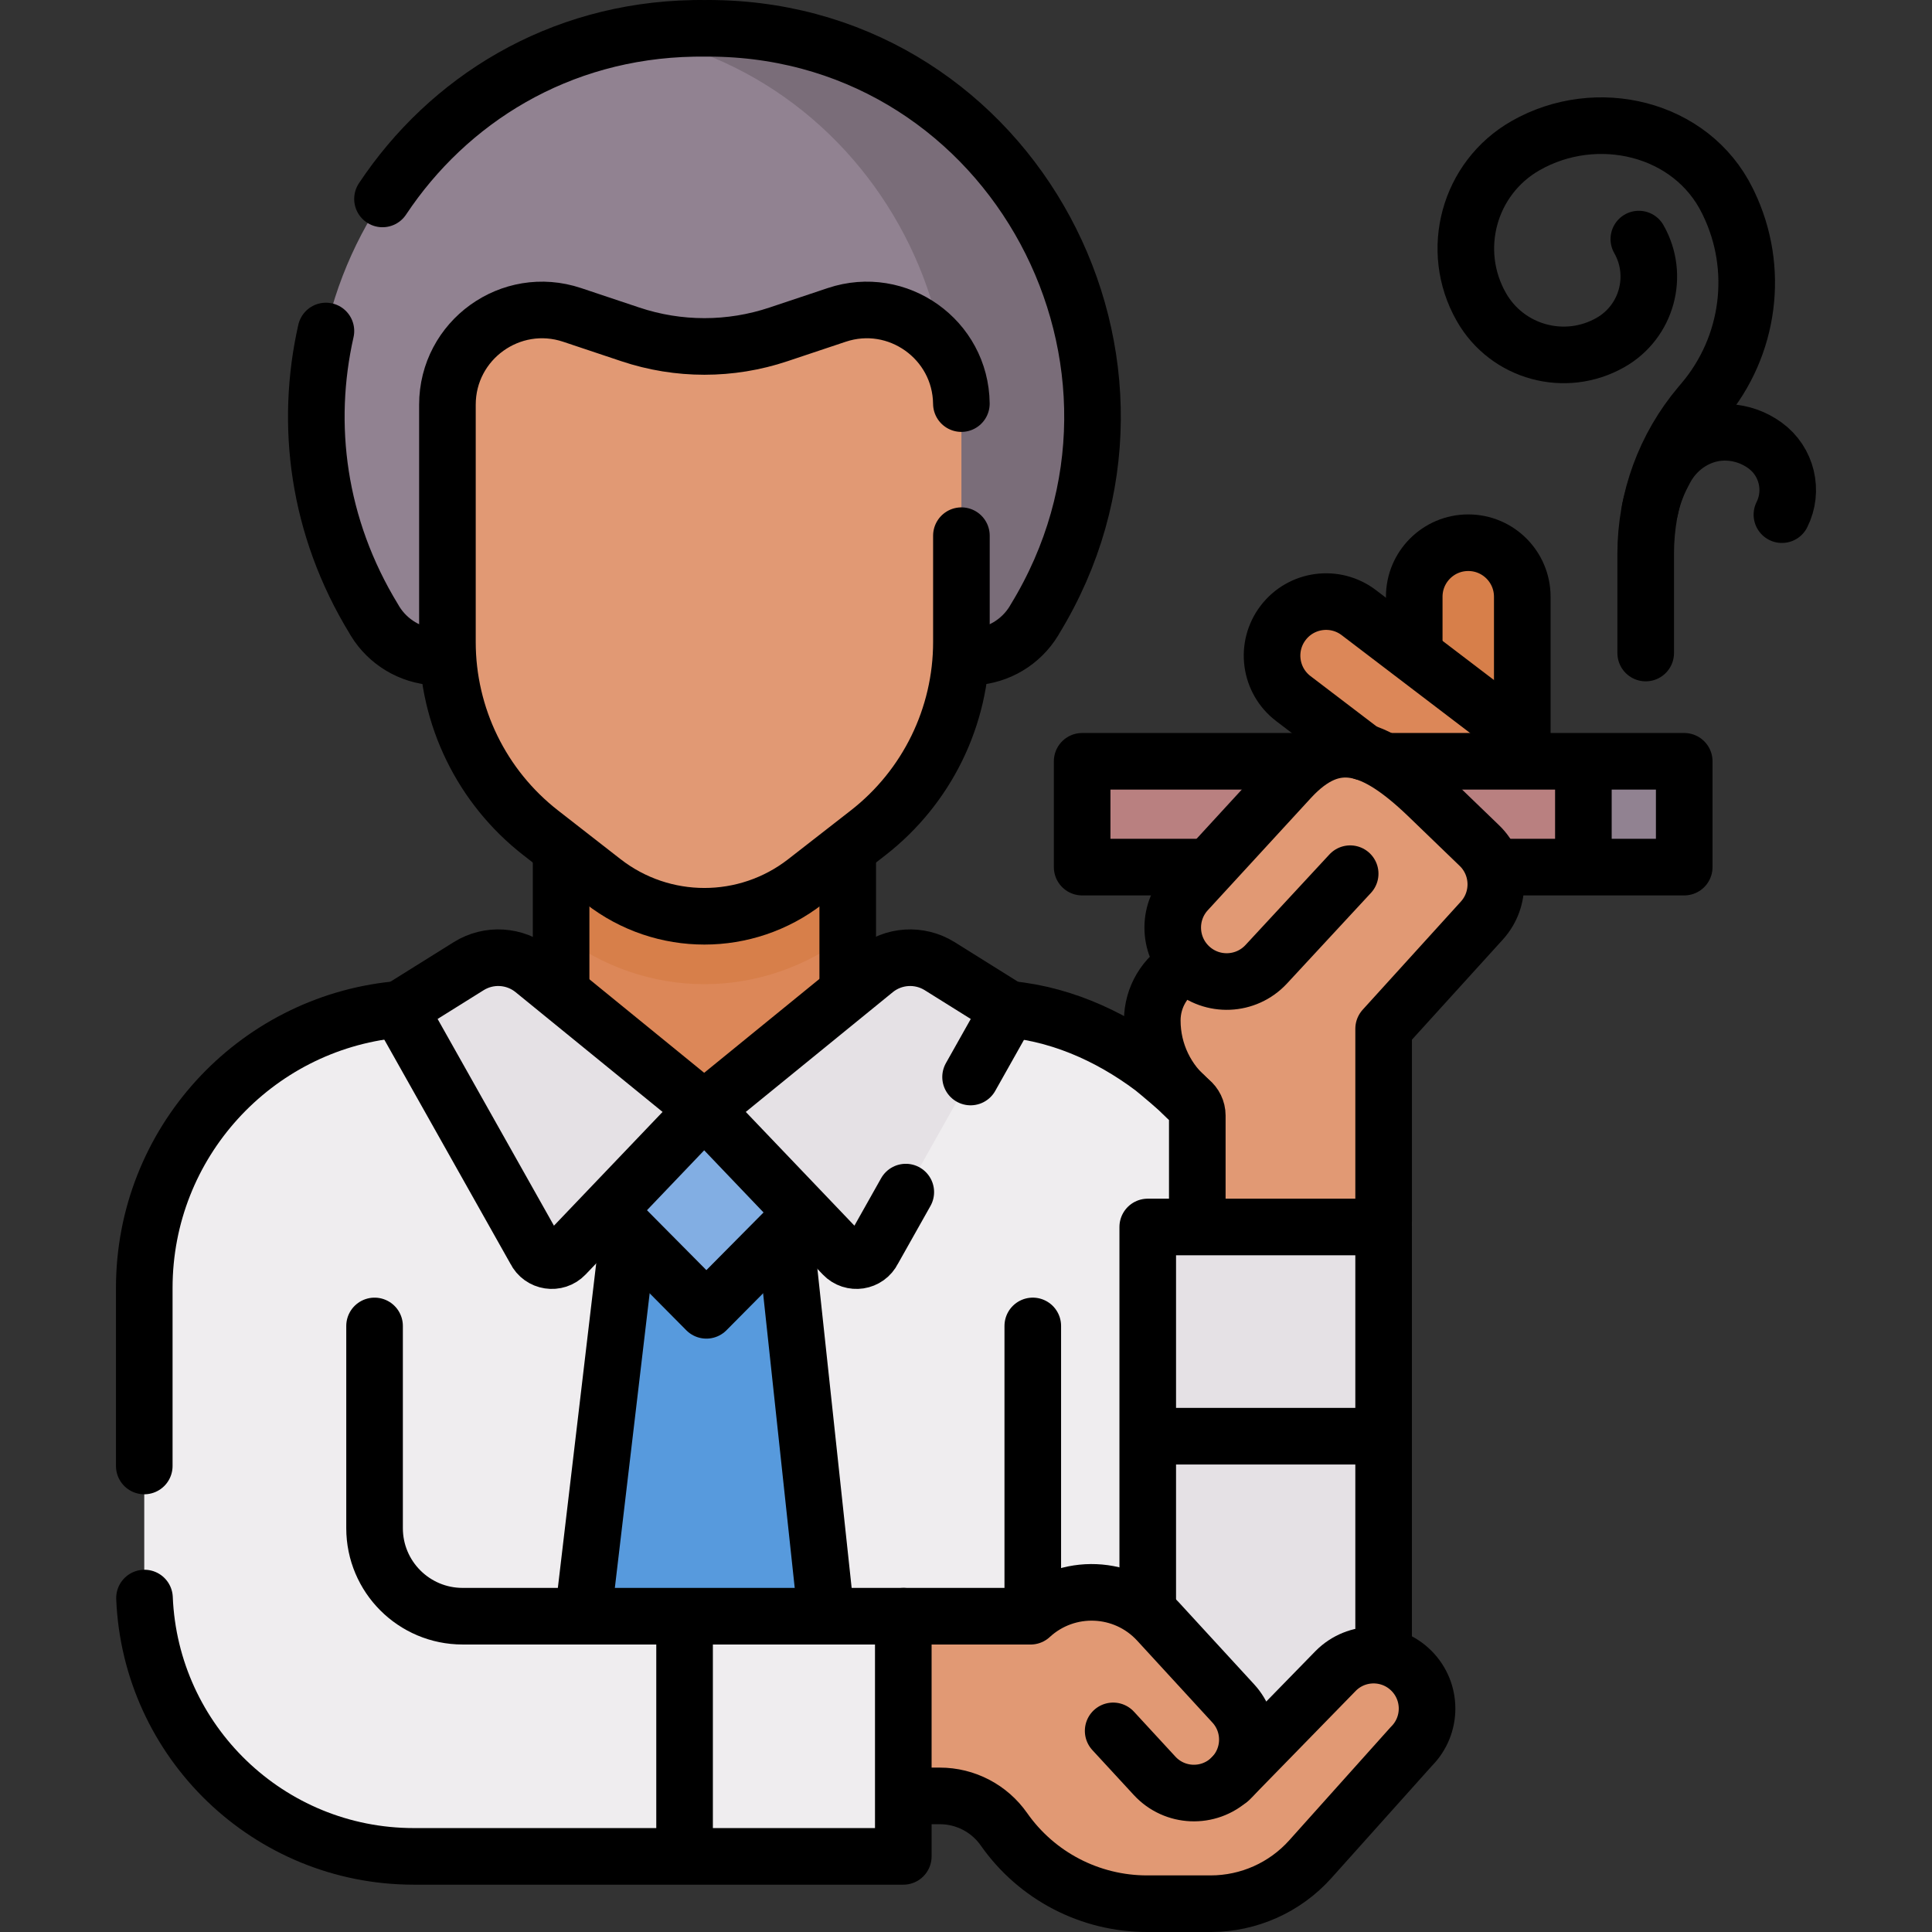
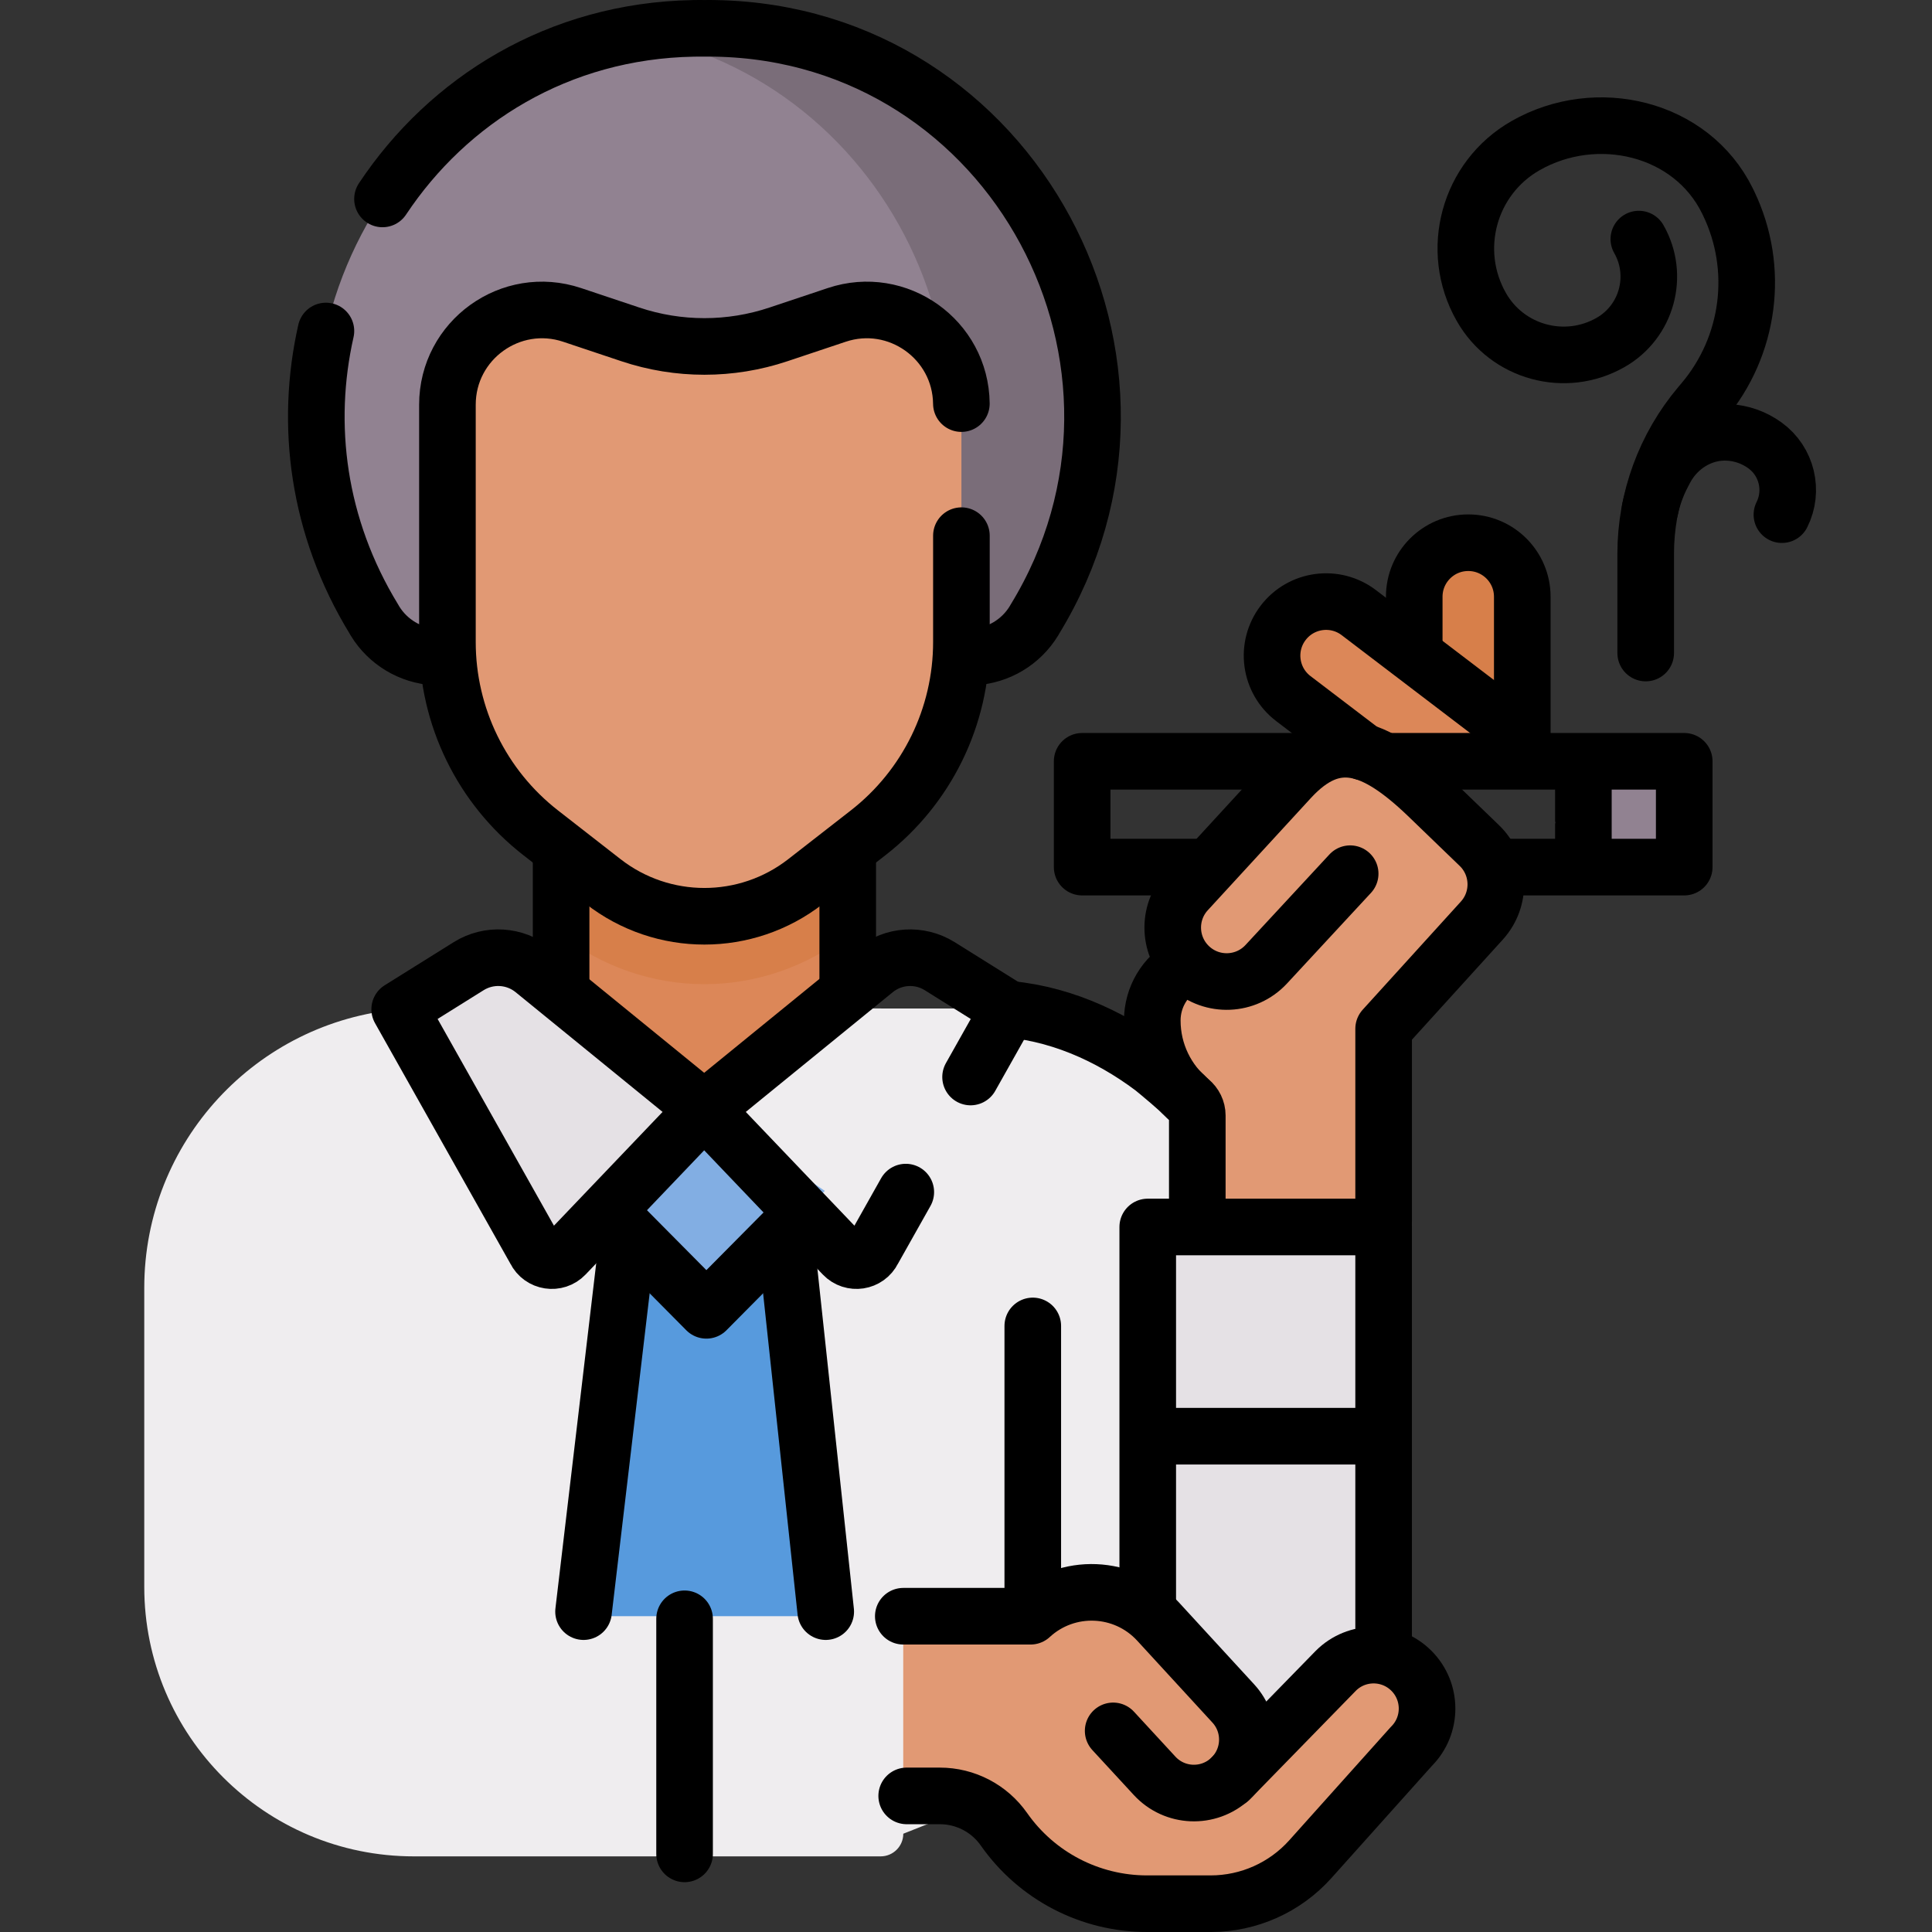
<svg xmlns="http://www.w3.org/2000/svg" version="1.1" id="Capa_1" x="0px" y="0px" viewBox="0 0 511.999 511.999" style="enable-background:new 0 0 511.999 511.999;" xml:space="preserve" width="512" height="512">
  <rect x="0" y="0" width="511.999" height="511.999" fill="#333333" stroke="none" />
  <g>
    <g>
      <g>
-         <path style="fill:#EFEDEF;" d="M323.125,294.979c-0.206-0.235-9.252-4.734-9.252-4.734c-2.432-2.326-7.827-6.809-8.506-7.317&#10;&#09;&#09;&#09;&#09;c-10.789-8.075-23.852-14.162-38.054-15.462c-0.853-0.078-1.709-0.145-2.57-0.188l-141.716-0.093h-10.665&#10;&#09;&#09;&#09;&#09;c-2.17,0-4.318,0.099-6.441,0.282c-37.925,3.264-67.69,35.078-67.69,73.849v79.197c0,39.457,31.986,71.443,71.443,71.443h64.249&#10;&#09;&#09;&#09;&#09;l7.5-5.917l7.5,5.917h44.459c3.314,0,6-2.686,6-6l-0.016-10.021l79.147-31.402L323.125,294.979z" />
+         <path style="fill:#EFEDEF;" d="M323.125,294.979c-0.206-0.235-9.252-4.734-9.252-4.734c-2.432-2.326-7.827-6.809-8.506-7.317&#10;&#09;&#09;&#09;&#09;c-10.789-8.075-23.852-14.162-38.054-15.462c-0.853-0.078-1.709-0.145-2.57-0.188l-141.716-0.093h-10.665&#10;&#09;&#09;&#09;&#09;c-2.17,0-4.318,0.099-6.441,0.282c-37.925,3.264-67.69,35.078-67.69,73.849v79.197c0,39.457,31.986,71.443,71.443,71.443h64.249&#10;&#09;&#09;&#09;&#09;l7.5-5.917l7.5,5.917h44.459c3.314,0,6-2.686,6-6l79.147-31.402L323.125,294.979z" />
      </g>
      <polygon style="fill:#579ADD;" points="154.502,428.306 166.885,323.527 207.573,322.256 218.957,428.306 &#09;&#09;" />
      <polygon style="fill:#DC8758;" points="224.657,271.934 224.657,247.729 219.126,236.579 224.657,214.117 148.697,213.568 &#10;&#09;&#09;&#09;152.491,239.121 148.697,247.809 148.697,273.487 187.197,303.356 &#09;&#09;" />
      <path style="fill:#918291;" d="M248.057,174.104c6.532-0.366,12.496-3.917,15.932-9.526v-0.518&#10;&#09;&#09;&#09;c41.189-67.38,4.584-153.487-74.369-154.915c-1.454,0.002,0.66-0.032-5.888,0c-5.509,0.1-16.039-0.096-16.039-0.096&#10;&#09;&#09;&#09;c-69.028,12.05-106.927,92.332-68.613,155.011l0.303,0.518c3.437,5.61,9.4,9.16,15.932,9.526H248.057z" />
      <path style="fill:#7A6D79;" d="M274.273,164.059l-0.3,0.52c-3.44,5.61-9.4,9.16-15.94,9.53h-37.98c6.54-0.37,12.5-3.92,15.94-9.53&#10;&#09;&#09;&#09;l0.3-0.52c38.31-62.68,0.42-142.96-68.6-155.01c6.567-1.034,12.884-1.722,21.93-1.53&#10;&#09;&#09;&#09;C268.573,8.949,315.463,96.678,274.273,164.059z" />
      <path style="fill:#D77F4A;" d="M224.653,214.119v33.61l-0.1,0.08c-10.77,8.39-24.22,13.01-37.88,13.01&#10;&#09;&#09;&#09;c-13.65,0-27.1-4.62-37.88-13.01l-0.1-0.08v-34.16L224.653,214.119z" />
      <path style="fill:#E19974;" d="M230.082,220.686l-16.587,12.92c-15.77,12.283-37.868,12.283-53.638,0l-16.587-12.92&#10;&#09;&#09;&#09;c-15.587-12.141-24.702-30.794-24.702-50.552V107.26c0-17.143,16.805-29.241,33.062-23.802l15.406,5.154&#10;&#09;&#09;&#09;c12.746,4.264,26.534,4.264,39.281,0l15.406-5.154c16.257-5.439,33.062,6.659,33.062,23.802v62.874&#10;&#09;&#09;&#09;C254.784,189.892,245.67,208.545,230.082,220.686z" />
      <path style="fill:#82AEE3;" d="M218.582,315.593L189.328,345.1c-1.174,1.184-3.087,1.184-4.261,0l-29.254-29.507l30.805-21.613&#10;&#09;&#09;&#09;L218.582,315.593z" />
      <g>
        <path style="fill:#E5E1E5;" d="M186.617,293.98l-36.847,38.59c-2.336,2.447-6.393,1.825-7.89-1.208l-35.959-63.896l18.28-11.419&#10;&#09;&#09;&#09;&#09;c5.368-3.353,12.275-2.92,17.182,1.078L186.617,293.98z" />
      </g>
      <g>
-         <path style="fill:#E5E1E5;" d="M186.617,293.98l36.847,38.59c2.336,2.447,6.393,1.825,7.89-1.208l35.959-63.896l-18.28-11.419&#10;&#09;&#09;&#09;&#09;c-5.368-3.353-12.275-2.92-17.182,1.078L186.617,293.98z" />
-       </g>
+         </g>
      <g>
        <path style="fill:#D77F4A;" d="M374.875,193.426v-35.268c0-7.907,6.41-14.317,14.317-14.317h0c7.907,0,14.317,6.41,14.317,14.317&#10;&#09;&#09;&#09;&#09;l0,42.58L374.875,193.426z" />
        <path style="fill:#DC8758;" d="M370.894,206.527l-28.054-21.373c-6.29-4.792-7.504-13.775-2.712-20.065v0&#10;&#09;&#09;&#09;&#09;c4.792-6.29,13.775-7.504,20.065-2.712l33.87,25.804c6.162,4.695,9.134,9.545,9.423,14.919L370.894,206.527z" />
        <path style="fill:#918291;" d="M446.423,204.769v22.04c0,1.66-1.34,3-3,3h-23.72l-7.636-11.794l7.636-16.246h23.72&#10;&#09;&#09;&#09;&#09;C445.083,201.769,446.423,203.108,446.423,204.769z" />
-         <path style="fill:#B98080;" d="M419.703,201.769v28.04h-129.83c-1.66,0-3-1.34-3-3v-22.04c0-1.66,1.34-3,3-3H419.703z" />
        <path style="fill:#E19974;" d="M392.122,224.085l-13.734-13.247c-14.268-13.664-24.791-16.965-36.322-4.525l-27.422,29.848&#10;&#09;&#09;&#09;&#09;c-5.063,5.511-4.974,13.916-0.008,19.325l0.585,2.481c-3.664,2.083-9.005,7.508-9.005,7.508c-0.491,1.577-0.76,3.246-0.76,4.985&#10;&#09;&#09;&#09;&#09;c0,8.563,3.912,16.218,10.049,21.271c1.173,0.965,1.88,2.381,1.88,3.9l0,31.441l49.291-1.911l0.088-50.587&#10;&#09;&#09;&#09;&#09;c0-1.243,0.463-2.441,1.298-3.361l24.721-27.228C397.976,238.265,397.684,229.45,392.122,224.085z" />
      </g>
      <path style="fill:#E5E1E5;" d="M304.163,457.61l16.892,21.369l45.62-21.369v-69.501v-15v-47.946h-56.512c-3.314,0-6,2.686-6,6&#10;&#09;&#09;&#09;v41.946v15V457.61z" />
      <g>
        <path style="fill:#E19974;" d="M374.036,442.772L374.036,442.772c-5.532-5.532-14.501-5.532-20.032,0l-11.279,11.558&#10;&#09;&#09;&#09;&#09;l-7.316,11.873l-9.391,5.247c5.751-5.304,6.095-14.294,0.791-20.044l-19.958-21.727c-8.641-9.369-23.042-10.253-32.749-2.228&#10;&#09;&#09;&#09;&#09;c-0.694,0.574-1.58,0.864-2.48,0.864h-32.256v47.619h9.71c6.763,0,13.101,3.299,16.981,8.838h0&#10;&#09;&#09;&#09;&#09;c8.661,12.364,22.808,19.727,37.903,19.727h16.883c10.078,0,19.68-4.289,26.405-11.796l26.786-29.899&#10;&#09;&#09;&#09;&#09;C379.567,457.272,379.567,448.303,374.036,442.772z" />
      </g>
    </g>
    <g>
      <line style="fill:none;stroke:#000000;stroke-width:15;stroke-linecap:round;stroke-linejoin:round;stroke-miterlimit:10;" x1="218.827" y1="427.098" x2="208.105" y2="327.212" />
      <line style="fill:none;stroke:#000000;stroke-width:15;stroke-linecap:round;stroke-linejoin:round;stroke-miterlimit:10;" x1="166.447" y1="327.231" x2="154.645" y2="427.098" />
      <g>
-         <path style="fill:none;stroke:#000000;stroke-width:15;stroke-linecap:round;stroke-linejoin:round;stroke-miterlimit:10;" d="&#10;&#09;&#09;&#09;&#09;M107.833,267.569h-1.85h-1.2c-37.38,3.79-66.55,35.36-66.55,73.75v47.18" />
-         <path style="fill:none;stroke:#000000;stroke-width:15;stroke-linecap:round;stroke-linejoin:round;stroke-miterlimit:10;" d="&#10;&#09;&#09;&#09;&#09;M38.293,423.499c1.57,38.07,32.92,68.46,71.38,68.46h129.71v-63.64v-0.01h-116.79c-12.88,0-23.33-10.44-23.33-23.33v-53.59" />
-       </g>
+         </g>
      <path style="fill:none;stroke:#000000;stroke-width:15;stroke-linecap:round;stroke-linejoin:round;stroke-miterlimit:10;" d="&#10;&#09;&#09;&#09;M101.363,52.719c17.39-26.17,46.59-44.55,82.37-45.2c0.98-0.01,1.96-0.03,2.94-0.01c0.99-0.02,1.96,0,2.95,0.01&#10;&#09;&#09;&#09;c78.95,1.43,125.84,89.16,84.65,156.54l-0.3,0.52c-3.44,5.61-9.4,9.16-15.94,9.53h-2.9" />
      <path style="fill:none;stroke:#000000;stroke-width:15;stroke-linecap:round;stroke-linejoin:round;stroke-miterlimit:10;" d="&#10;&#09;&#09;&#09;M86.373,87.719c-5.59,24.72-2.25,51.87,12.71,76.34l0.3,0.52c3.44,5.61,9.4,9.16,15.93,9.53h2.27" />
      <path style="fill:none;stroke:#000000;stroke-width:15;stroke-linecap:round;stroke-linejoin:round;stroke-miterlimit:10;" d="&#10;&#09;&#09;&#09;M254.783,141.959v28.18c0,19.75-9.11,38.41-24.7,50.55l-16.59,12.92c-15.77,12.28-37.87,12.28-53.64,0l-16.58-12.92&#10;&#09;&#09;&#09;c-15.59-12.14-24.7-30.8-24.7-50.55v-62.88c0-17.14,16.8-29.24,33.06-23.8l15.4,5.15c12.75,4.27,26.54,4.27,39.28,0l15.41-5.15&#10;&#09;&#09;&#09;c16.16-5.41,32.86,6.52,33.05,23.5" />
      <g>
        <line style="fill:none;stroke:#000000;stroke-width:15;stroke-linecap:round;stroke-linejoin:round;stroke-miterlimit:10;" x1="148.697" y1="261.887" x2="148.697" y2="225.554" />
        <line style="fill:none;stroke:#000000;stroke-width:15;stroke-linecap:round;stroke-linejoin:round;stroke-miterlimit:10;" x1="224.656" y1="261.665" x2="224.656" y2="225.999" />
      </g>
      <line style="fill:none;stroke:#000000;stroke-width:15;stroke-linecap:round;stroke-linejoin:round;stroke-miterlimit:10;" x1="181.419" y1="491.295" x2="181.419" y2="428.999" />
      <polyline style="fill:none;stroke:#000000;stroke-width:15;stroke-linecap:round;stroke-linejoin:round;stroke-miterlimit:10;" points="&#10;&#09;&#09;&#09;161.485,321.315 187.197,347.248 212.293,321.936 &#09;&#09;" />
      <g>
        <path style="fill:none;stroke:#000000;stroke-width:15;stroke-linecap:round;stroke-linejoin:round;stroke-miterlimit:10;" d="&#10;&#09;&#09;&#09;&#09;M186.617,293.98l-36.847,38.59c-2.336,2.447-6.393,1.825-7.89-1.208l-35.959-63.896l18.28-11.419&#10;&#09;&#09;&#09;&#09;c5.368-3.353,12.275-2.92,17.182,1.078L186.617,293.98z" />
      </g>
      <g>
        <path style="fill:none;stroke:#000000;stroke-width:15;stroke-linecap:round;stroke-linejoin:round;stroke-miterlimit:10;" d="&#10;&#09;&#09;&#09;&#09;M240.043,315.918l-8.69,15.44c-1.5,3.04-5.55,3.66-7.89,1.21l-36.85-38.59l45.24-36.85c4.9-4,11.81-4.43,17.18-1.08l18.27,11.42&#10;&#09;&#09;&#09;&#09;c0,0,0-0.01,0.01,0l-10.1,17.95" />
      </g>
      <line style="fill:none;stroke:#000000;stroke-width:15;stroke-linecap:round;stroke-linejoin:round;stroke-miterlimit:10;" x1="273.697" y1="351.385" x2="273.697" y2="427.098" />
      <polyline style="fill:none;stroke:#000000;stroke-width:15;stroke-linecap:round;stroke-linejoin:round;stroke-miterlimit:10;" points="&#10;&#09;&#09;&#09;366.674,438.036 366.674,325.162 304.163,325.162 304.163,425.665 &#09;&#09;" />
      <line style="fill:none;stroke:#000000;stroke-width:15;stroke-linecap:round;stroke-linejoin:round;stroke-miterlimit:10;" x1="304.801" y1="380.609" x2="366.023" y2="380.609" />
      <path style="fill:none;stroke:#000000;stroke-width:15;stroke-linecap:round;stroke-linejoin:round;stroke-miterlimit:10;" d="&#10;&#09;&#09;&#09;M374.786,172.272v-14.131c0-7.907,6.41-14.317,14.317-14.317h0c7.907,0,14.317,6.41,14.317,14.317l0,42.58" />
      <path style="fill:none;stroke:#000000;stroke-width:15;stroke-linecap:round;stroke-linejoin:round;stroke-miterlimit:10;" d="&#10;&#09;&#09;&#09;M361.326,199.288l-18.575-14.152c-6.29-4.792-7.504-13.775-2.712-20.065v0c4.792-6.29,13.775-7.504,20.065-2.712l33.87,25.804&#10;&#09;&#09;&#09;c5.649,4.303,9.294,13.008,9.294,13.008" />
      <polyline style="fill:none;stroke:#000000;stroke-width:15;stroke-linecap:round;stroke-linejoin:round;stroke-miterlimit:10;" points="&#10;&#09;&#09;&#09;319.32,229.793 286.782,229.793 286.782,201.751 346.134,201.751 &#09;&#09;" />
      <polyline style="fill:none;stroke:#000000;stroke-width:15;stroke-linecap:round;stroke-linejoin:round;stroke-miterlimit:10;" points="&#10;&#09;&#09;&#09;368.727,201.751 446.336,201.751 446.336,229.793 396.404,229.793 &#09;&#09;" />
      <line style="fill:none;stroke:#000000;stroke-width:15;stroke-linecap:round;stroke-linejoin:round;stroke-miterlimit:10;" x1="419.613" y1="202.554" x2="419.613" y2="228.999" />
      <path style="fill:none;stroke:#000000;stroke-width:15;stroke-linecap:round;stroke-linejoin:round;stroke-miterlimit:10;" d="&#10;&#09;&#09;&#09;M317.295,324.332v-28.717c0-1.519-0.707-2.935-1.88-3.9c-6.137-5.053-10.049-12.708-10.049-21.271l0,0&#10;&#09;&#09;&#09;c0-6.255,3.422-11.71,8.497-14.596" />
      <path style="fill:none;stroke:#000000;stroke-width:15;stroke-linecap:round;stroke-linejoin:round;stroke-miterlimit:10;" d="&#10;&#09;&#09;&#09;M357.808,231.536l-22.238,23.999c-5.336,5.759-14.318,6.137-20.119,0.847h0c-5.85-5.334-6.252-14.407-0.895-20.237l27.422-29.848&#10;&#09;&#09;&#09;c11.531-12.441,22.054-9.14,36.322,4.525l13.734,13.247c5.562,5.365,5.855,14.179,0.66,19.901l-26.019,28.658v50.964" />
      <path style="fill:none;stroke:#000000;stroke-width:15;stroke-linecap:round;stroke-linejoin:round;stroke-miterlimit:10;" d="&#10;&#09;&#09;&#09;M239.382,428.315h33.731c9.693-8.94,24.798-8.329,33.738,1.364l19.958,21.727c5.304,5.751,4.942,14.712-0.809,20.016l0,0&#10;&#09;&#09;&#09;c-5.751,5.304-14.712,4.942-20.016-0.809L294.998,458.7" />
      <path style="fill:none;stroke:#000000;stroke-width:15;stroke-linecap:round;stroke-linejoin:round;stroke-miterlimit:10;" d="&#10;&#09;&#09;&#09;M325.845,471.628l28.158-28.856c5.532-5.532,14.501-5.532,20.032,0l0,0c5.532,5.532,5.532,14.501,0,20.032l-26.786,29.899&#10;&#09;&#09;&#09;c-6.725,7.506-16.327,11.796-26.405,11.796h-16.883c-15.096,0-29.243-7.363-37.904-19.727v0&#10;&#09;&#09;&#09;c-3.88-5.539-10.218-8.838-16.981-8.838h-8.794" />
      <g>
        <path style="fill:none;stroke:#000000;stroke-width:15;stroke-linecap:round;stroke-linejoin:round;stroke-miterlimit:10;" d="&#10;&#09;&#09;&#09;&#09;M314.771,291.16c-1.513-1.729-8.619-7.643-9.404-8.231c-11.437-8.56-25.428-14.893-40.624-15.651" />
      </g>
      <g>
        <path style="fill:none;stroke:#000000;stroke-width:15;stroke-linecap:round;stroke-linejoin:round;stroke-miterlimit:10;" d="&#10;&#09;&#09;&#09;&#09;M434.308,63.359c5.497,9.629,2.148,21.891-7.481,27.388c-12.036,6.872-27.364,2.685-34.235-9.351&#10;&#09;&#09;&#09;&#09;c-8.59-15.045-3.356-34.205,11.689-42.794c18.806-10.737,43.926-4.817,53.493,14.611c0.106,0.216,0.211,0.431,0.314,0.645&#10;&#09;&#09;&#09;&#09;c8.339,17.295,5.659,37.882-6.744,52.539l-0.791,0.935c-9.315,11.008-14.426,24.961-14.426,39.381v26.347" />
        <g>
          <path style="fill:none;stroke:#000000;stroke-width:15;stroke-linecap:round;stroke-linejoin:round;stroke-miterlimit:10;" d="&#10;&#09;&#09;&#09;&#09;&#09;M472.225,136.389c3.157-6.298,1.37-14.133-4.529-18.384c-2.939-2.118-6.294-3.236-9.661-3.42&#10;&#09;&#09;&#09;&#09;&#09;c-7.021-0.384-13.544,3.67-16.803,9.9l-0.619,1.183c-1.332,2.547-2.351,5.245-3.034,8.037l-0.302,1.233" />
        </g>
      </g>
    </g>
  </g>
</svg>